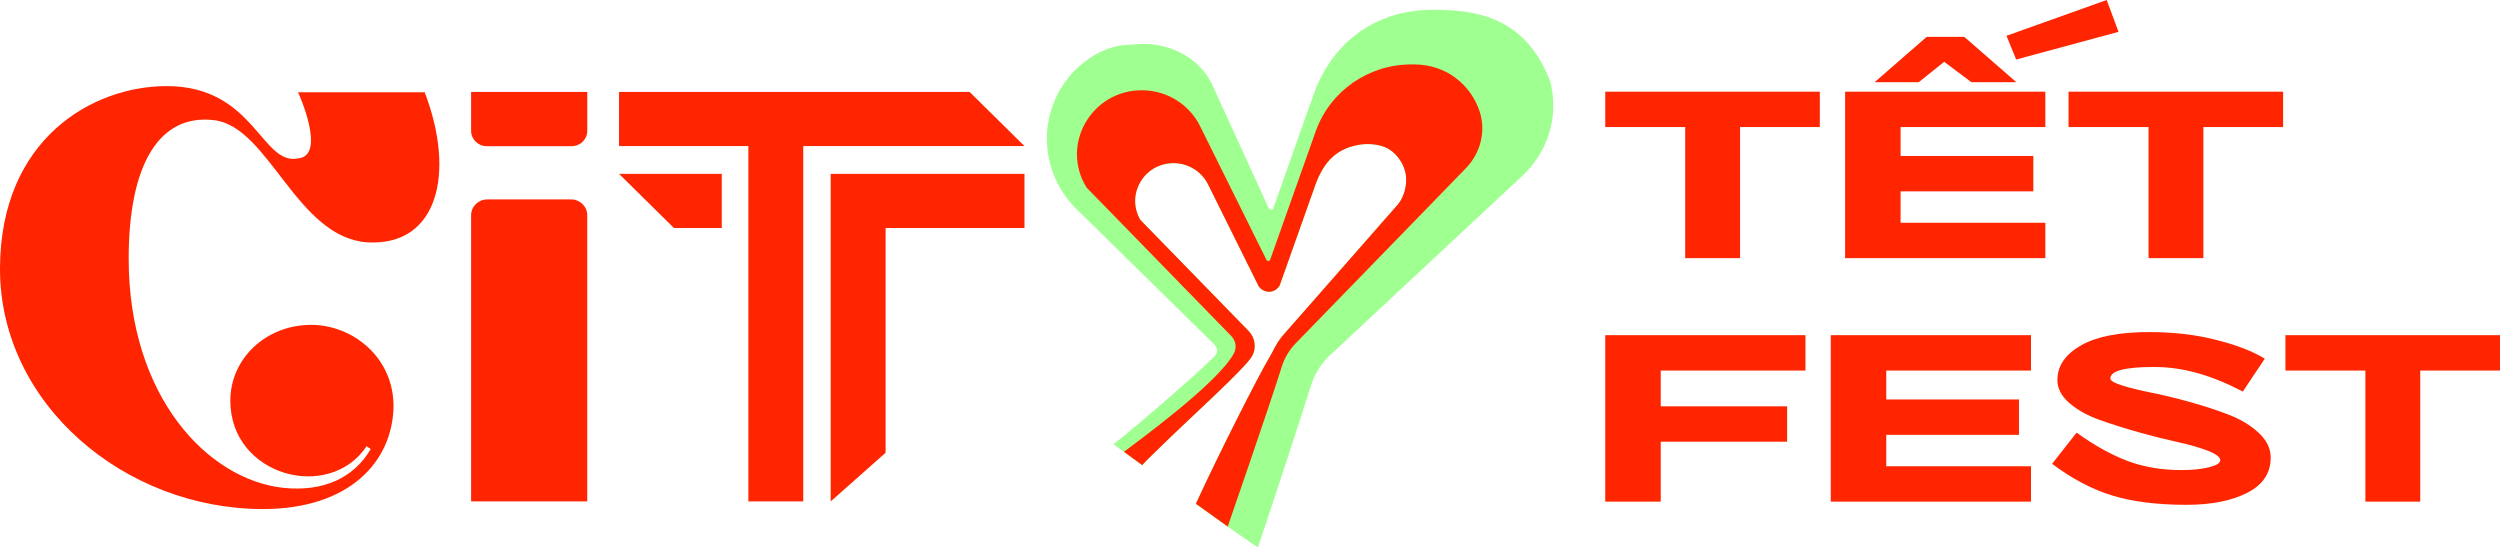
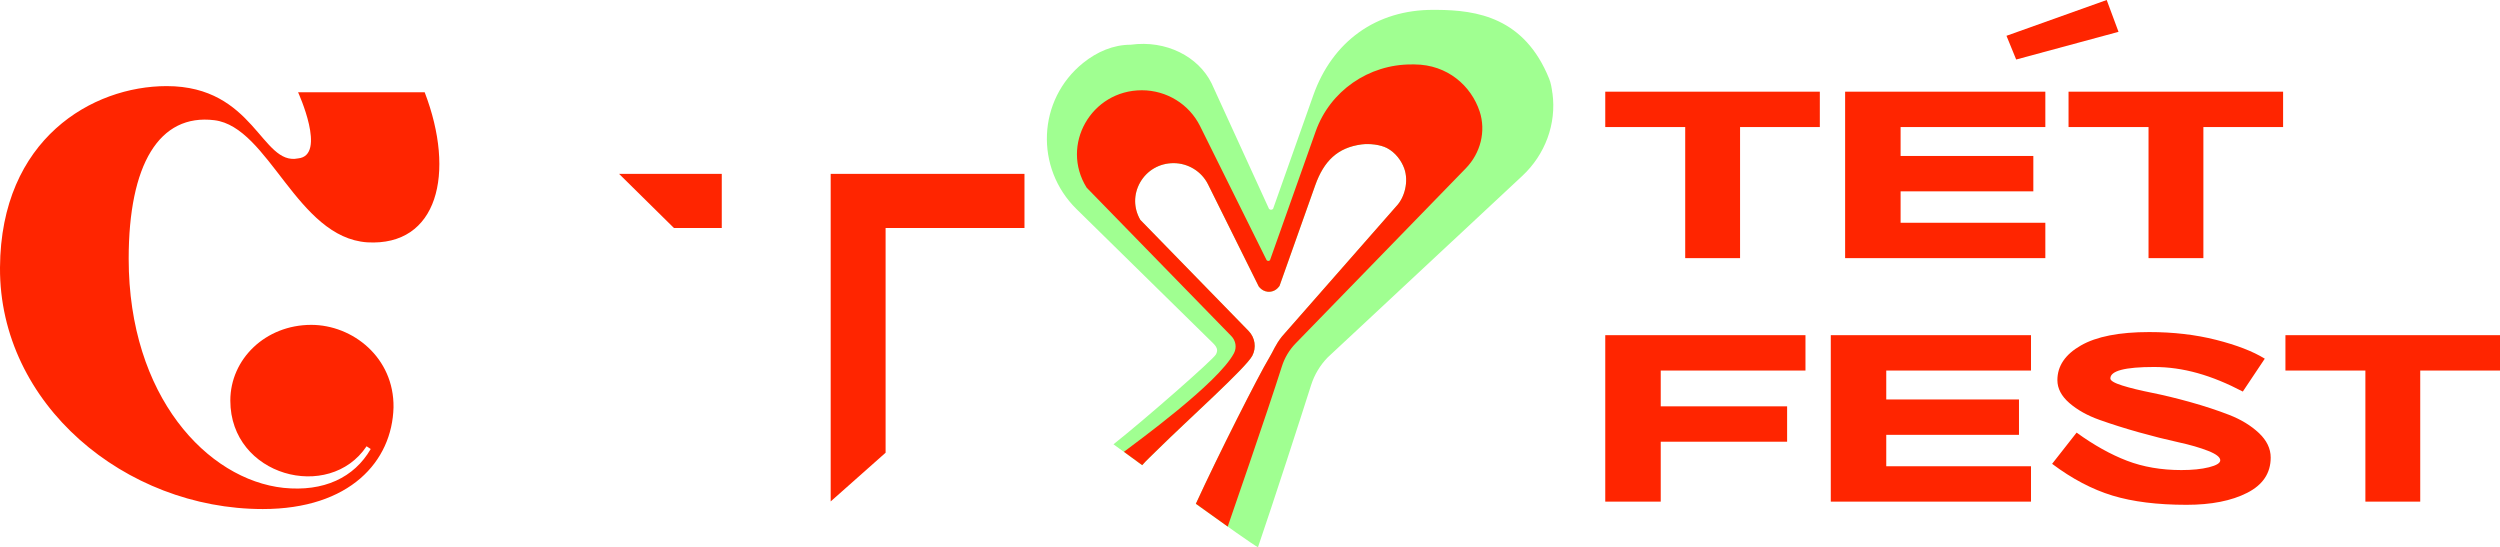
<svg xmlns="http://www.w3.org/2000/svg" width="201" height="44" viewBox="0 0 201 44" fill="none">
  <g clip-path="url(#clip0_110_178)">
-     <path d="M37.877 10.523V7.392H47.216V10.523C47.216 11.201 46.658 11.752 45.97 11.752H39.123C38.436 11.752 37.877 11.201 37.877 10.523ZM37.877 40.315V17.307C37.877 16.602 38.457 16.034 39.168 16.034H45.922C46.636 16.034 47.213 16.605 47.213 17.307V40.313H37.875L37.877 40.315Z" fill="#FF2500" />
    <path d="M124.814 7.502C124.758 7.081 124.695 6.68 124.552 6.33C122.565 1.412 118.759 0.811 115.521 0.793C115.436 0.793 115.351 0.793 115.267 0.793C110.635 0.767 107.119 3.345 105.59 7.658L102.357 16.788C102.272 16.89 102.114 16.892 102.026 16.788L97.405 6.687C96.349 4.564 93.783 3.202 90.902 3.596C89.519 3.596 88.207 4.157 87.088 5.057C83.402 8.021 83.186 13.505 86.556 16.814L97.169 27.238C97.603 27.684 98.063 27.966 97.754 28.506C97.505 28.939 92.188 33.605 89.524 35.721C89.966 36.052 90.802 36.663 91.828 37.409C92.159 37.023 92.627 36.605 93.148 36.081C95.45 33.808 100.167 29.586 100.682 28.61C101.029 27.953 100.91 27.149 100.386 26.612L91.683 17.683C91.132 16.746 91.124 15.627 91.664 14.677C92.217 13.701 93.225 13.119 94.357 13.119C95.526 13.119 96.614 13.787 97.127 14.823L101.206 23.037L101.256 23.097C101.426 23.298 101.664 23.431 101.926 23.457C102.254 23.488 102.571 23.358 102.778 23.11L102.873 22.998L105.74 14.915C106.442 12.937 107.55 11.87 109.476 11.614C110.092 11.533 110.973 11.624 111.521 11.911C112.198 12.269 112.674 12.918 112.902 13.542C113.28 14.588 112.933 15.898 112.261 16.59L103.074 27.055C102.524 27.752 102.394 28.198 102.045 28.772C101.206 30.158 97.95 36.579 96.145 40.517C98.561 42.244 100.764 43.799 101.14 44C102.349 40.47 104.621 33.461 105.412 30.962C105.677 30.129 106.132 29.367 106.746 28.736L122.396 14.139C124.227 12.431 125.15 9.965 124.819 7.499L124.814 7.502Z" fill="#A0FF91" />
    <path d="M118.96 8.95C118.285 6.915 116.391 5.193 113.725 5.18H113.516C110.037 5.159 106.931 7.322 105.783 10.557L102.109 20.916C102.037 21.002 101.905 21.002 101.836 20.916L96.484 10.135C95.609 8.374 93.794 7.257 91.805 7.257C87.731 7.257 85.233 11.661 87.365 15.085L99 27.022C99.36 27.392 99.45 27.948 99.209 28.402C97.939 30.805 91.315 35.596 90.365 36.324C90.688 36.564 91.209 36.945 91.834 37.396C92.164 37.01 92.63 36.595 93.148 36.076C95.45 33.803 100.167 29.582 100.683 28.606C101.029 27.948 100.91 27.145 100.386 26.607L91.683 17.678C91.133 16.741 91.125 15.622 91.662 14.672C92.215 13.697 93.222 13.115 94.355 13.115C95.524 13.115 96.611 13.783 97.124 14.819L101.204 23.032L101.254 23.092C101.423 23.293 101.661 23.426 101.923 23.453C102.251 23.484 102.569 23.353 102.775 23.105L102.87 22.993L105.738 14.91C106.439 12.932 107.548 11.865 109.473 11.609C110.09 11.528 110.971 11.62 111.518 11.906C112.196 12.264 112.672 12.914 112.899 13.537C113.278 14.584 112.931 15.893 112.259 16.585L103.071 27.051C102.521 27.747 102.392 28.194 102.042 28.768C101.204 30.151 97.953 36.564 96.148 40.501C97.588 41.532 98.709 42.336 98.709 42.336C98.709 42.336 101.886 33.177 103.064 29.456C103.283 28.765 103.661 28.131 104.169 27.609L117.854 13.53C119.037 12.311 119.489 10.55 118.96 8.945V8.95Z" fill="#FF2500" />
    <path d="M23.965 7.416C23.965 7.416 26.301 12.517 23.965 12.736C21.018 13.339 20.462 6.923 13.399 6.923C7.452 6.923 0.061 11.147 5.28237e-05 21.511C-0.063 32.494 10.063 40.927 21.129 40.927C28.134 40.927 31.528 37.089 31.639 32.755C31.695 28.752 28.359 26.119 25.023 26.119C21.354 26.119 18.518 28.861 18.518 32.207C18.518 38.294 26.47 40.379 29.473 35.88L29.806 36.1C28.473 38.404 26.026 39.554 22.801 39.225C16.685 38.568 10.346 31.875 10.346 20.799C10.346 13.229 12.793 9.117 17.24 9.665C21.634 10.213 23.857 19.098 29.528 19.484C35.2 19.813 36.645 13.944 34.145 7.419H23.968L23.965 7.416Z" fill="#FF2500" />
    <path d="M129.063 10.215H135.491V20.754H139.901V10.215H146.314V7.371H129.063V10.215Z" fill="#FF2500" />
    <path d="M148.348 20.754H164.445V17.91H152.808V15.384H163.48V12.54H152.808V10.215H164.445V7.371H148.348V20.754Z" fill="#FF2500" />
    <path d="M166.311 10.215H172.742V20.754H177.152V10.215H183.561V7.371H166.311V10.215Z" fill="#FF2500" />
    <path d="M129.063 40.331H133.523V35.514H143.684V32.67H133.523V29.792H145.16V26.948H129.063V40.331Z" fill="#FF2500" />
    <path d="M147.195 40.331H163.292V37.487H151.655V34.961H162.326V32.117H151.655V29.792H163.292V26.948H147.195V40.331Z" fill="#FF2500" />
    <path d="M179.22 33.355C178.271 32.987 177.236 32.647 176.117 32.334C174.998 32.021 173.964 31.771 173.014 31.58C172.064 31.39 171.271 31.197 170.631 30.996C169.99 30.795 169.673 30.604 169.673 30.427C169.673 29.814 170.842 29.506 173.183 29.506C175.525 29.506 177.802 30.163 180.323 31.481L182.088 28.838C181.128 28.245 179.823 27.742 178.178 27.325C176.533 26.907 174.736 26.698 172.792 26.698C170.385 26.698 168.551 27.058 167.297 27.779C166.041 28.499 165.414 29.427 165.414 30.565C165.414 31.233 165.736 31.846 166.379 32.405C167.025 32.963 167.832 33.414 168.805 33.759C169.779 34.106 170.829 34.437 171.961 34.756C173.091 35.074 174.144 35.337 175.117 35.551C176.091 35.763 176.898 35.998 177.543 36.253C178.189 36.509 178.509 36.762 178.509 37.007C178.509 37.229 178.207 37.417 177.601 37.568C176.995 37.72 176.257 37.793 175.387 37.793C173.771 37.793 172.308 37.542 171.004 37.041C169.697 36.54 168.348 35.786 166.959 34.782L164.99 37.292C166.596 38.497 168.213 39.348 169.842 39.844C171.472 40.34 173.456 40.587 175.797 40.587C177.786 40.587 179.413 40.266 180.673 39.624C181.934 38.983 182.564 38.038 182.564 36.788C182.564 36.063 182.244 35.403 181.606 34.805C180.966 34.208 180.173 33.725 179.223 33.357L179.22 33.355Z" fill="#FF2500" />
    <path d="M183.749 29.792H190.177V40.331H194.587V29.792H201V26.948H183.749V29.792Z" fill="#FF2500" />
-     <path d="M156.313 4.968L158.504 6.61H162.115L157.927 2.962H154.906L150.716 6.61H154.263L156.313 4.968Z" fill="#FF2500" />
    <path d="M170.329 2.56L169.379 0L161.321 2.878L162.101 4.785L170.329 2.56Z" fill="#FF2500" />
    <path d="M49.771 13.977L54.184 18.33H58.03V13.977H49.771Z" fill="#FF2500" />
    <path d="M71.202 36.399V18.33H82.368V13.977H66.787V40.315L71.202 36.399Z" fill="#FF2500" />
-     <path d="M60.168 40.315H64.58V11.746H82.368L77.956 7.392H49.771V11.746H60.168V40.315Z" fill="#FF2500" />
  </g>
  <defs>
    <clipPath id="clip0_110_178">
      <rect width="201" height="44" fill="white" />
    </clipPath>
  </defs>
</svg>